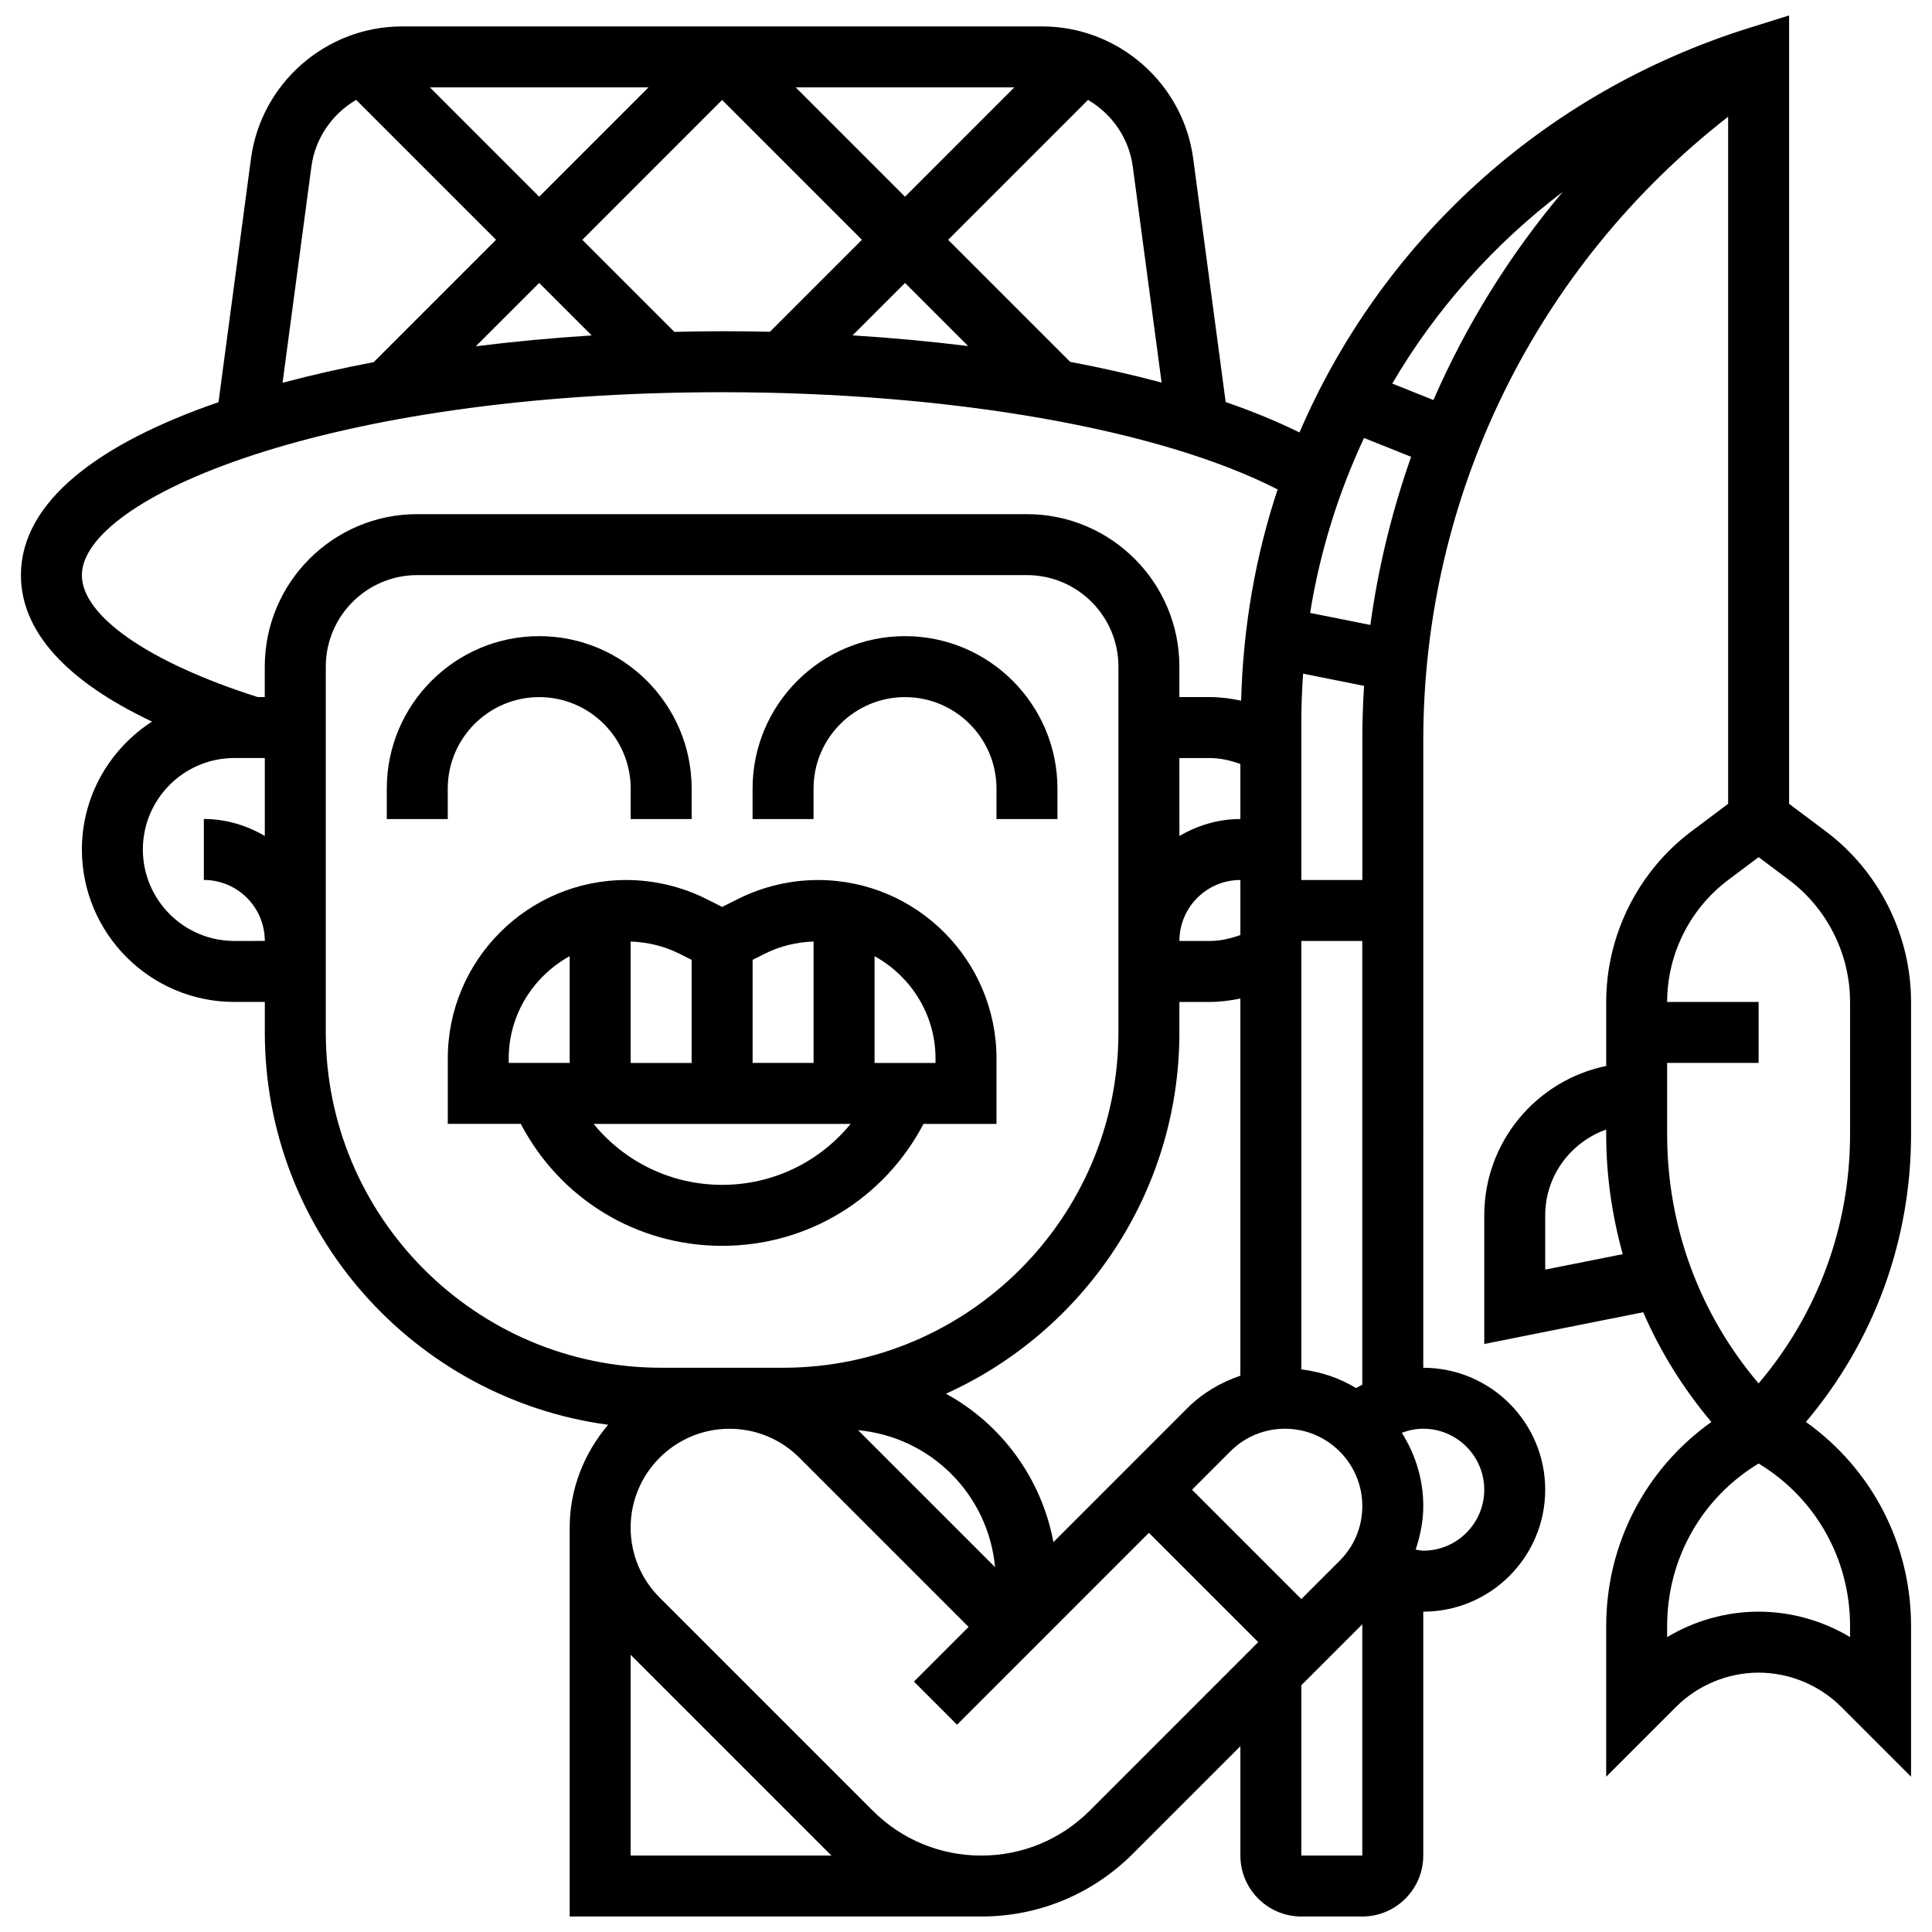
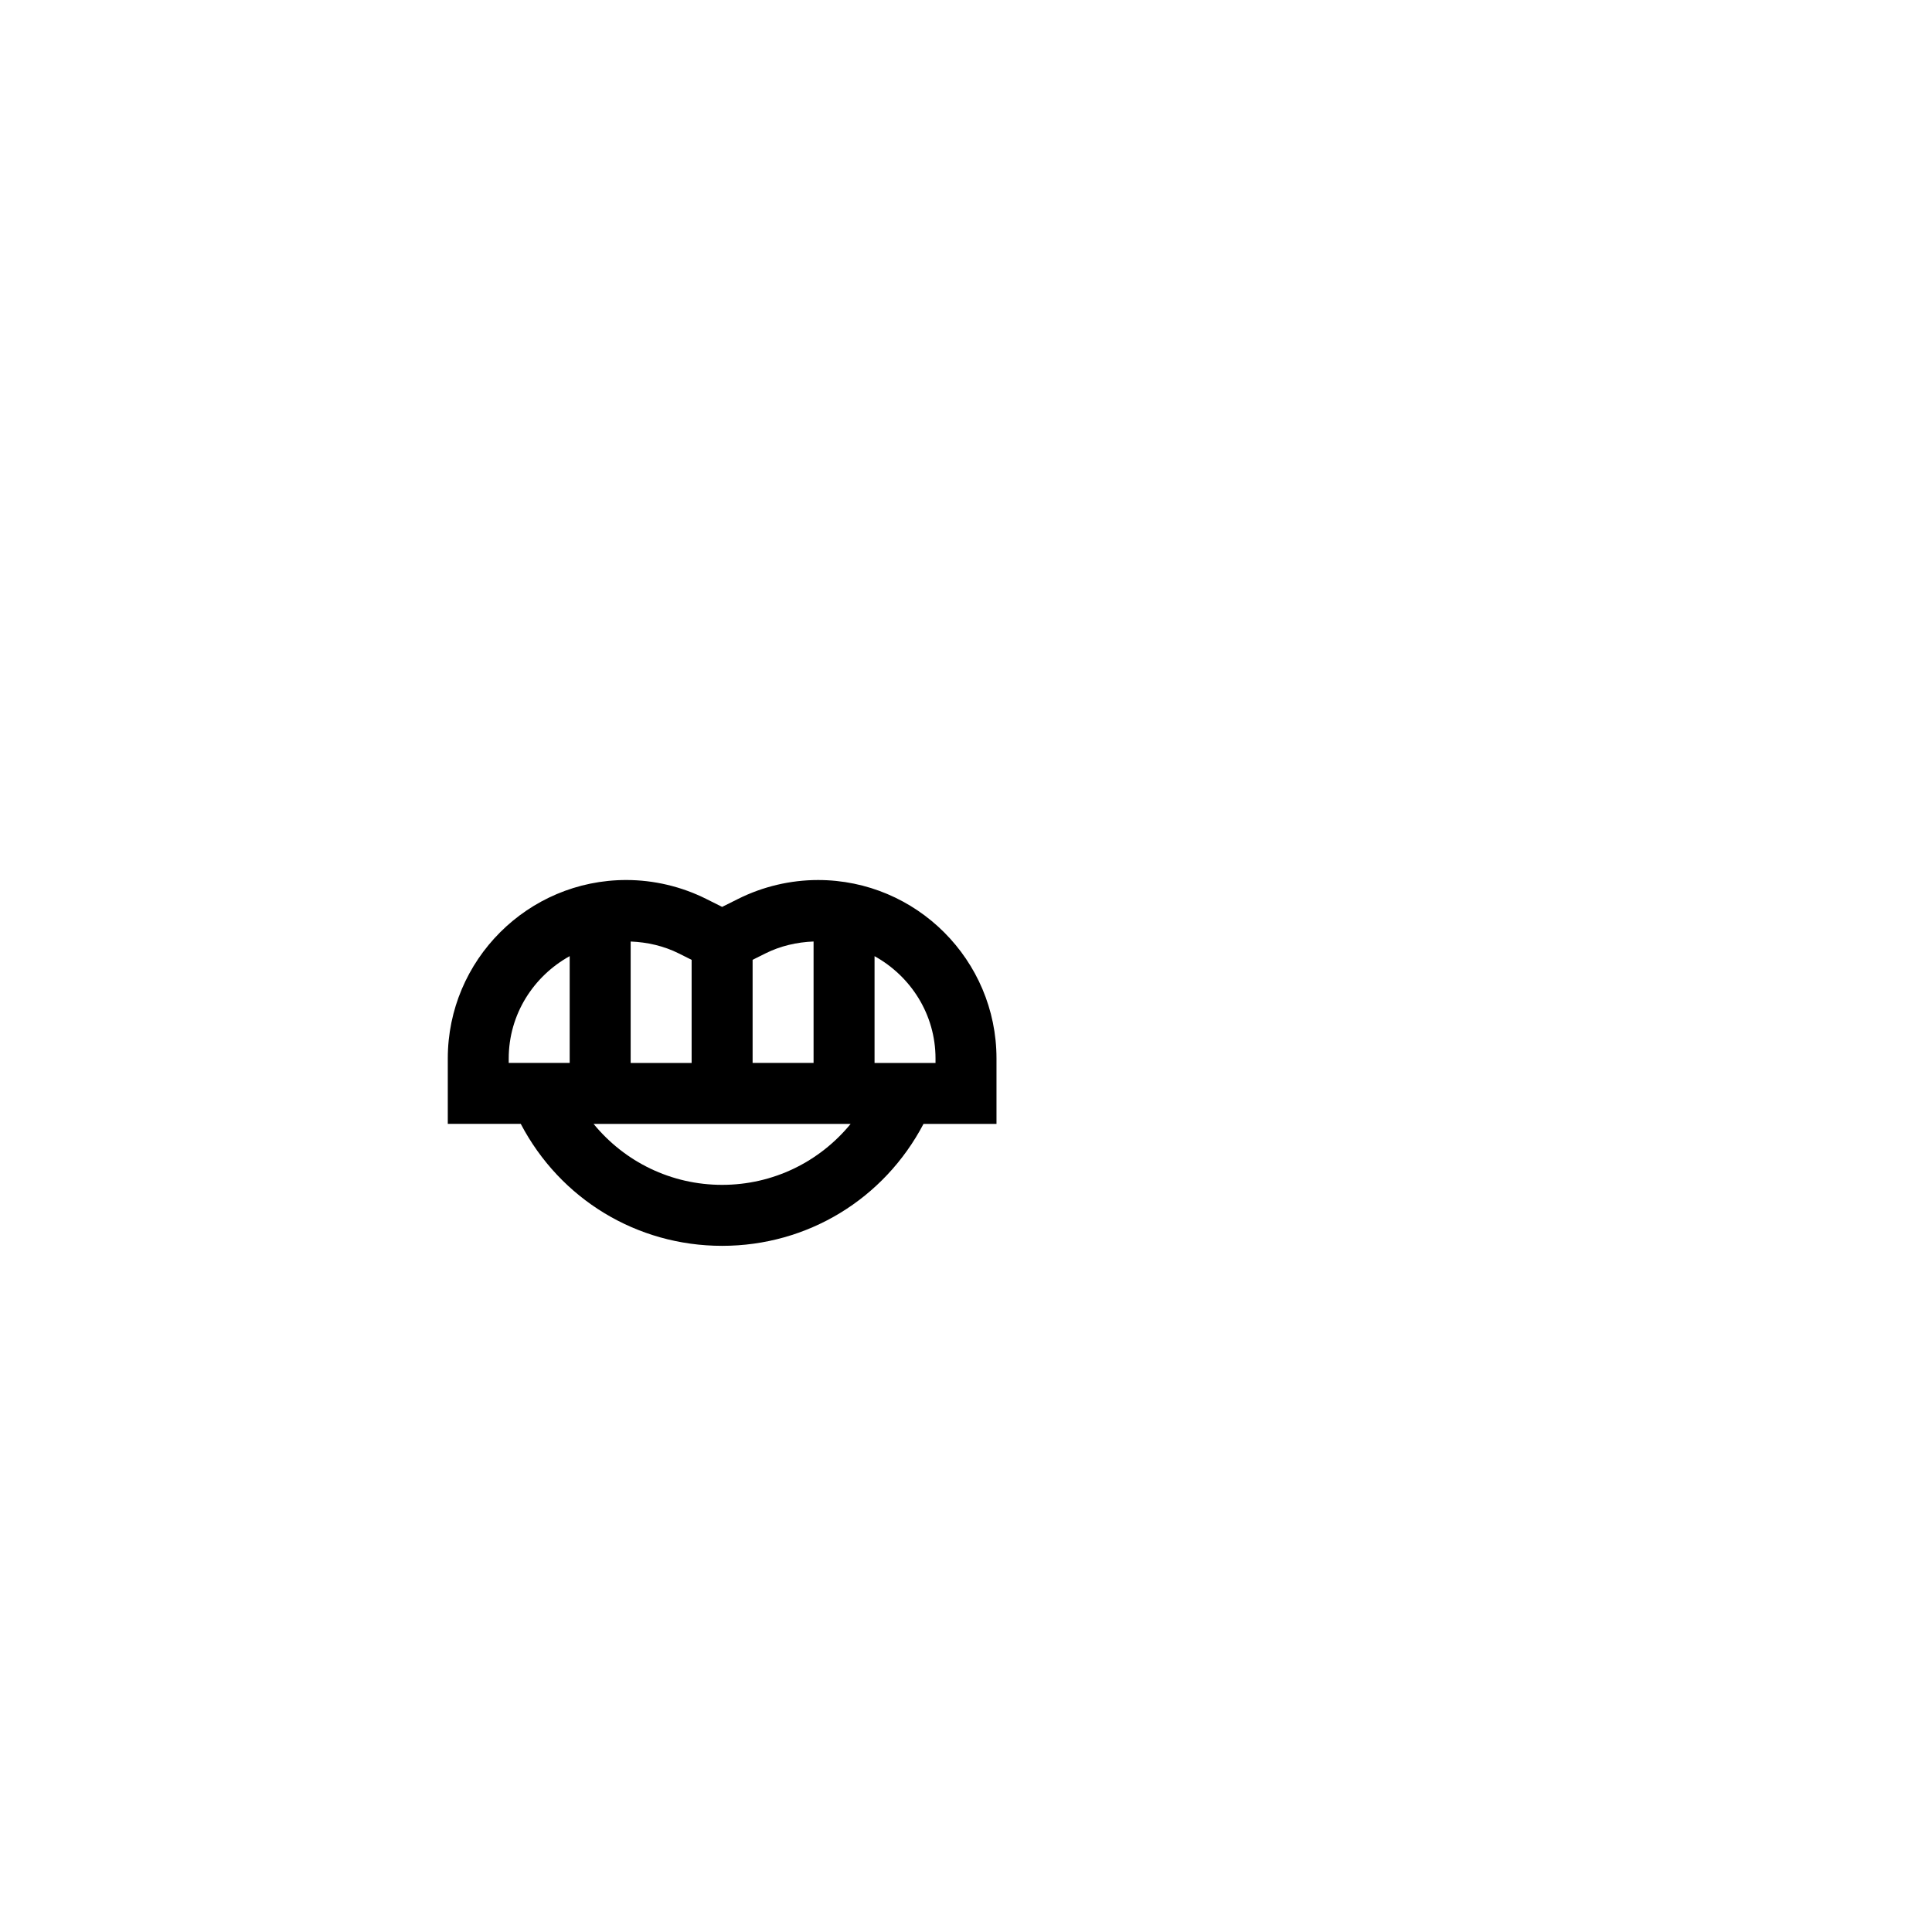
<svg xmlns="http://www.w3.org/2000/svg" width="800px" height="800px" version="1.1" viewBox="144 144 512 512">
  <defs>
    <clipPath id="a">
-       <path d="m149 148.09h502v503.81h-502z" />
-     </clipPath>
+       </clipPath>
  </defs>
  <path d="m335.37 474.16c22.598 0 42.898-12.379 53.371-32.316h19.34v-17.336c0-26.078-21.215-47.293-47.293-47.293-7.305 0-14.625 1.73-21.152 4.992l-4.266 2.129-4.258-2.133c-6.535-3.266-13.848-4.992-21.152-4.992-26.086 0-47.293 21.215-47.293 47.293v17.336h19.34c10.461 19.941 30.766 32.32 53.363 32.32zm56.551-49.645v1.18h-16.156v-28.301c9.582 5.305 16.156 15.406 16.156 27.121zm-32.316-31.008v32.18h-16.156v-27.324l3.41-1.703c3.941-1.973 8.336-2.984 12.746-3.152zm-32.316 4.863v27.324h-16.156v-32.18c4.41 0.168 8.805 1.18 12.75 3.152zm-48.473 26.145c0-11.715 6.578-21.812 16.156-27.129v28.301h-16.156zm90.613 17.328c-8.273 10.098-20.594 16.156-34.062 16.156s-25.789-6.059-34.062-16.156z" />
-   <path d="m262.66 352.98c0-13.363 10.875-24.238 24.238-24.238s24.238 10.875 24.238 24.238v8.078h16.156v-8.078c0-22.273-18.121-40.395-40.395-40.395-22.273 0-40.395 18.121-40.395 40.395v8.078h16.156z" />
-   <path d="m359.6 352.98c0-13.363 10.875-24.238 24.238-24.238 13.363 0 24.238 10.875 24.238 24.238v8.078h16.156v-8.078c0-22.273-18.121-40.395-40.395-40.395-22.273 0-40.395 18.121-40.395 40.395v8.078h16.156z" />
  <g clip-path="url(#a)">
-     <path d="m650.45 409.53c0-17.703-8.457-34.617-22.621-45.242l-9.695-7.269v-208.93l-10.488 3.281c-54.992 17.184-97.645 56.926-119.27 107.23-5.856-2.883-12.387-5.582-19.559-8.055l-8.598-64.488c-2.656-19.988-19.875-35.055-40.039-35.055h-169.63c-20.164 0-37.383 15.066-40.039 35.055l-8.605 64.527c-31.457 10.832-52.359 26.223-52.359 45.832 0 14.84 11.934 28.035 34.746 38.812-11.145 7.195-18.586 19.672-18.586 33.898 0 22.273 18.121 40.395 40.395 40.395h8.078v8.078c0 53.137 39.707 97.078 90.984 103.98-6.266 7.394-10.191 16.824-10.191 27.254v103.06h109.07c15.18 0 29.457-5.906 40.191-16.652l28.48-28.477v28.973c0 8.91 7.246 16.156 16.156 16.156h16.156c8.91 0 16.156-7.246 16.156-16.156v-64.633c17.824 0 32.316-14.492 32.316-32.316s-14.492-32.316-32.316-32.316l0.004-166.24c0-65.043 29.957-125.73 80.789-165.3l0.004 182.08-9.688 7.269c-14.172 10.625-22.629 27.543-22.629 45.242v16.973c-18.414 3.758-32.316 20.066-32.316 39.578v34.094l42.125-8.418c4.531 10.438 10.582 20.223 18.066 29.086-17.391 12.363-27.875 32.246-27.875 54.082v39.926l18.523-18.523c5.762-5.762 13.727-9.055 21.871-9.055 8.145 0 16.109 3.297 21.871 9.055l18.523 18.523v-39.926c0-21.836-10.488-41.719-27.863-54.09 18-21.312 27.863-47.988 27.863-76.219zm-92.312-214.68c-14.066 16.684-25.594 35.258-34.262 55.164l-10.914-4.363c11.512-19.656 26.863-36.898 45.176-50.801zm-53.109 348.27c0 5.477-2.133 10.617-5.996 14.484l-10.164 10.16-28.973-28.973 10.164-10.164c3.871-3.871 9.008-5.996 14.484-5.996 11.289 0 20.484 9.195 20.484 20.488zm-81.859 9.559c-3.168-16.957-13.809-31.312-28.48-39.328 36.449-16.488 61.863-53.207 61.863-95.746v-8.078h8.078c2.731 0 5.43-0.363 8.078-0.906v99.953c-5.219 1.785-10.059 4.606-14.074 8.629zm-15.469 6.633-36.301-36.301c19.27 1.797 34.508 17.035 36.301 36.301zm65.012-198.26c-5.914 0-11.383 1.711-16.156 4.492l-0.004-20.652h8.078c2.797 0 5.484 0.645 8.078 1.566zm0 30.746c-2.594 0.922-5.285 1.566-8.078 1.566h-8.078c0-8.91 7.246-16.156 16.156-16.156zm16.156-56.891c0-4.16 0.188-8.281 0.469-12.379l16.156 3.231c-0.305 4.801-0.465 9.625-0.465 14.473v36.984h-16.156zm18.293-25.289-15.973-3.191c2.625-16.262 7.496-31.816 14.293-46.359l12.48 4.992c-5.059 14.352-8.719 29.258-10.801 44.559zm-55.328-64.234c-7.625-2.043-15.723-3.879-24.23-5.492l-32.34-32.34 37.074-37.074c6.293 3.676 10.859 10.082 11.867 17.711zm-129.12-13.43-24.398-24.398 37.051-37.059 37.051 37.051-24.375 24.375c-4.199-0.098-8.426-0.145-12.676-0.145-4.211 0.008-8.426 0.07-12.652 0.176zm-21.91 0.938c-10.391 0.664-20.676 1.625-30.707 2.875l16.793-16.785zm-13.914-36.758-28.969-28.98h57.941zm67.977-28.98h57.941l-28.969 28.98zm28.973 51.828 16.73 16.73c-9.891-1.219-20.125-2.18-30.629-2.836zm-157.32-30.797c1.012-7.625 5.574-14.035 11.867-17.711l37.074 37.074-32.43 32.43c-8.41 1.59-16.48 3.418-24.148 5.461zm-60.816 108.23c0-20.238 64.543-48.473 169.66-48.473 60.691 0 116.06 9.785 147.22 25.766-5.898 17.719-9.152 36.551-9.672 55.973-2.719-0.57-5.484-0.949-8.285-0.949h-8.078v-8.078c0-22.273-18.121-40.395-40.395-40.395l-161.59-0.004c-22.273 0-40.395 18.121-40.395 40.395v8.078l-1.867 0.004c-28.75-9.137-46.605-21.457-46.605-32.316zm40.395 96.949c-13.363 0-24.238-10.875-24.238-24.238s10.875-24.238 24.238-24.238h8.078v20.648c-4.773-2.777-10.246-4.492-16.156-4.492v16.156c8.91 0 16.156 7.246 16.156 16.156zm24.238 24.234v-96.949c0-13.363 10.875-24.238 24.238-24.238h161.58c13.363 0 24.238 10.875 24.238 24.238v96.949c0 49-39.871 88.871-88.871 88.871h-32.316c-49.004 0-88.871-39.863-88.871-88.871zm80.789 218.14v-53.207l52.715 52.715c0.168 0.168 0.363 0.316 0.543 0.492zm121.68-11.91c-7.684 7.684-17.902 11.918-28.77 11.918-10.867 0-21.078-4.227-28.77-11.918l-56.473-56.473c-4.945-4.953-7.668-11.527-7.668-18.523 0-14.445 11.746-26.191 26.191-26.191 6.996 0 13.582 2.723 18.523 7.668l44.848 44.848-14.484 14.484 11.422 11.422 50.844-50.852 28.973 28.973zm56.059 11.91v-45.129l16.156-16.156v61.289zm48.477-96.949c0 8.91-7.246 16.156-16.156 16.156-0.688 0-1.34-0.203-2.019-0.289 1.227-3.691 2.019-7.547 2.019-11.547 0-7.141-2.133-13.758-5.688-19.406 1.797-0.668 3.695-1.074 5.684-1.074 8.91 0 16.16 7.258 16.16 16.16zm-33.957-26.938c-4.348-2.625-9.25-4.312-14.52-4.945v-113.54h16.156v117.59c-0.539 0.316-1.113 0.559-1.637 0.895zm50.113-31.387v-14.379c0-10.52 6.777-19.406 16.156-22.75v1.285c0 10.891 1.559 21.523 4.387 31.742zm80.789 94.453v2.926c-7.269-4.348-15.691-6.738-24.238-6.738s-16.965 2.391-24.238 6.738v-2.926c0-17.824 9.188-33.973 24.238-43.07 15.055 9.098 24.238 25.25 24.238 43.07zm0-130.31c0 24.465-8.59 47.57-24.238 66.016-15.648-18.445-24.238-41.551-24.238-66.016l0.004-18.926h24.238v-16.156h-24.238c0-12.645 6.043-24.73 16.168-32.316l8.07-6.055 8.078 6.059c10.113 7.586 16.156 19.664 16.156 32.316z" />
-   </g>
+     </g>
</svg>